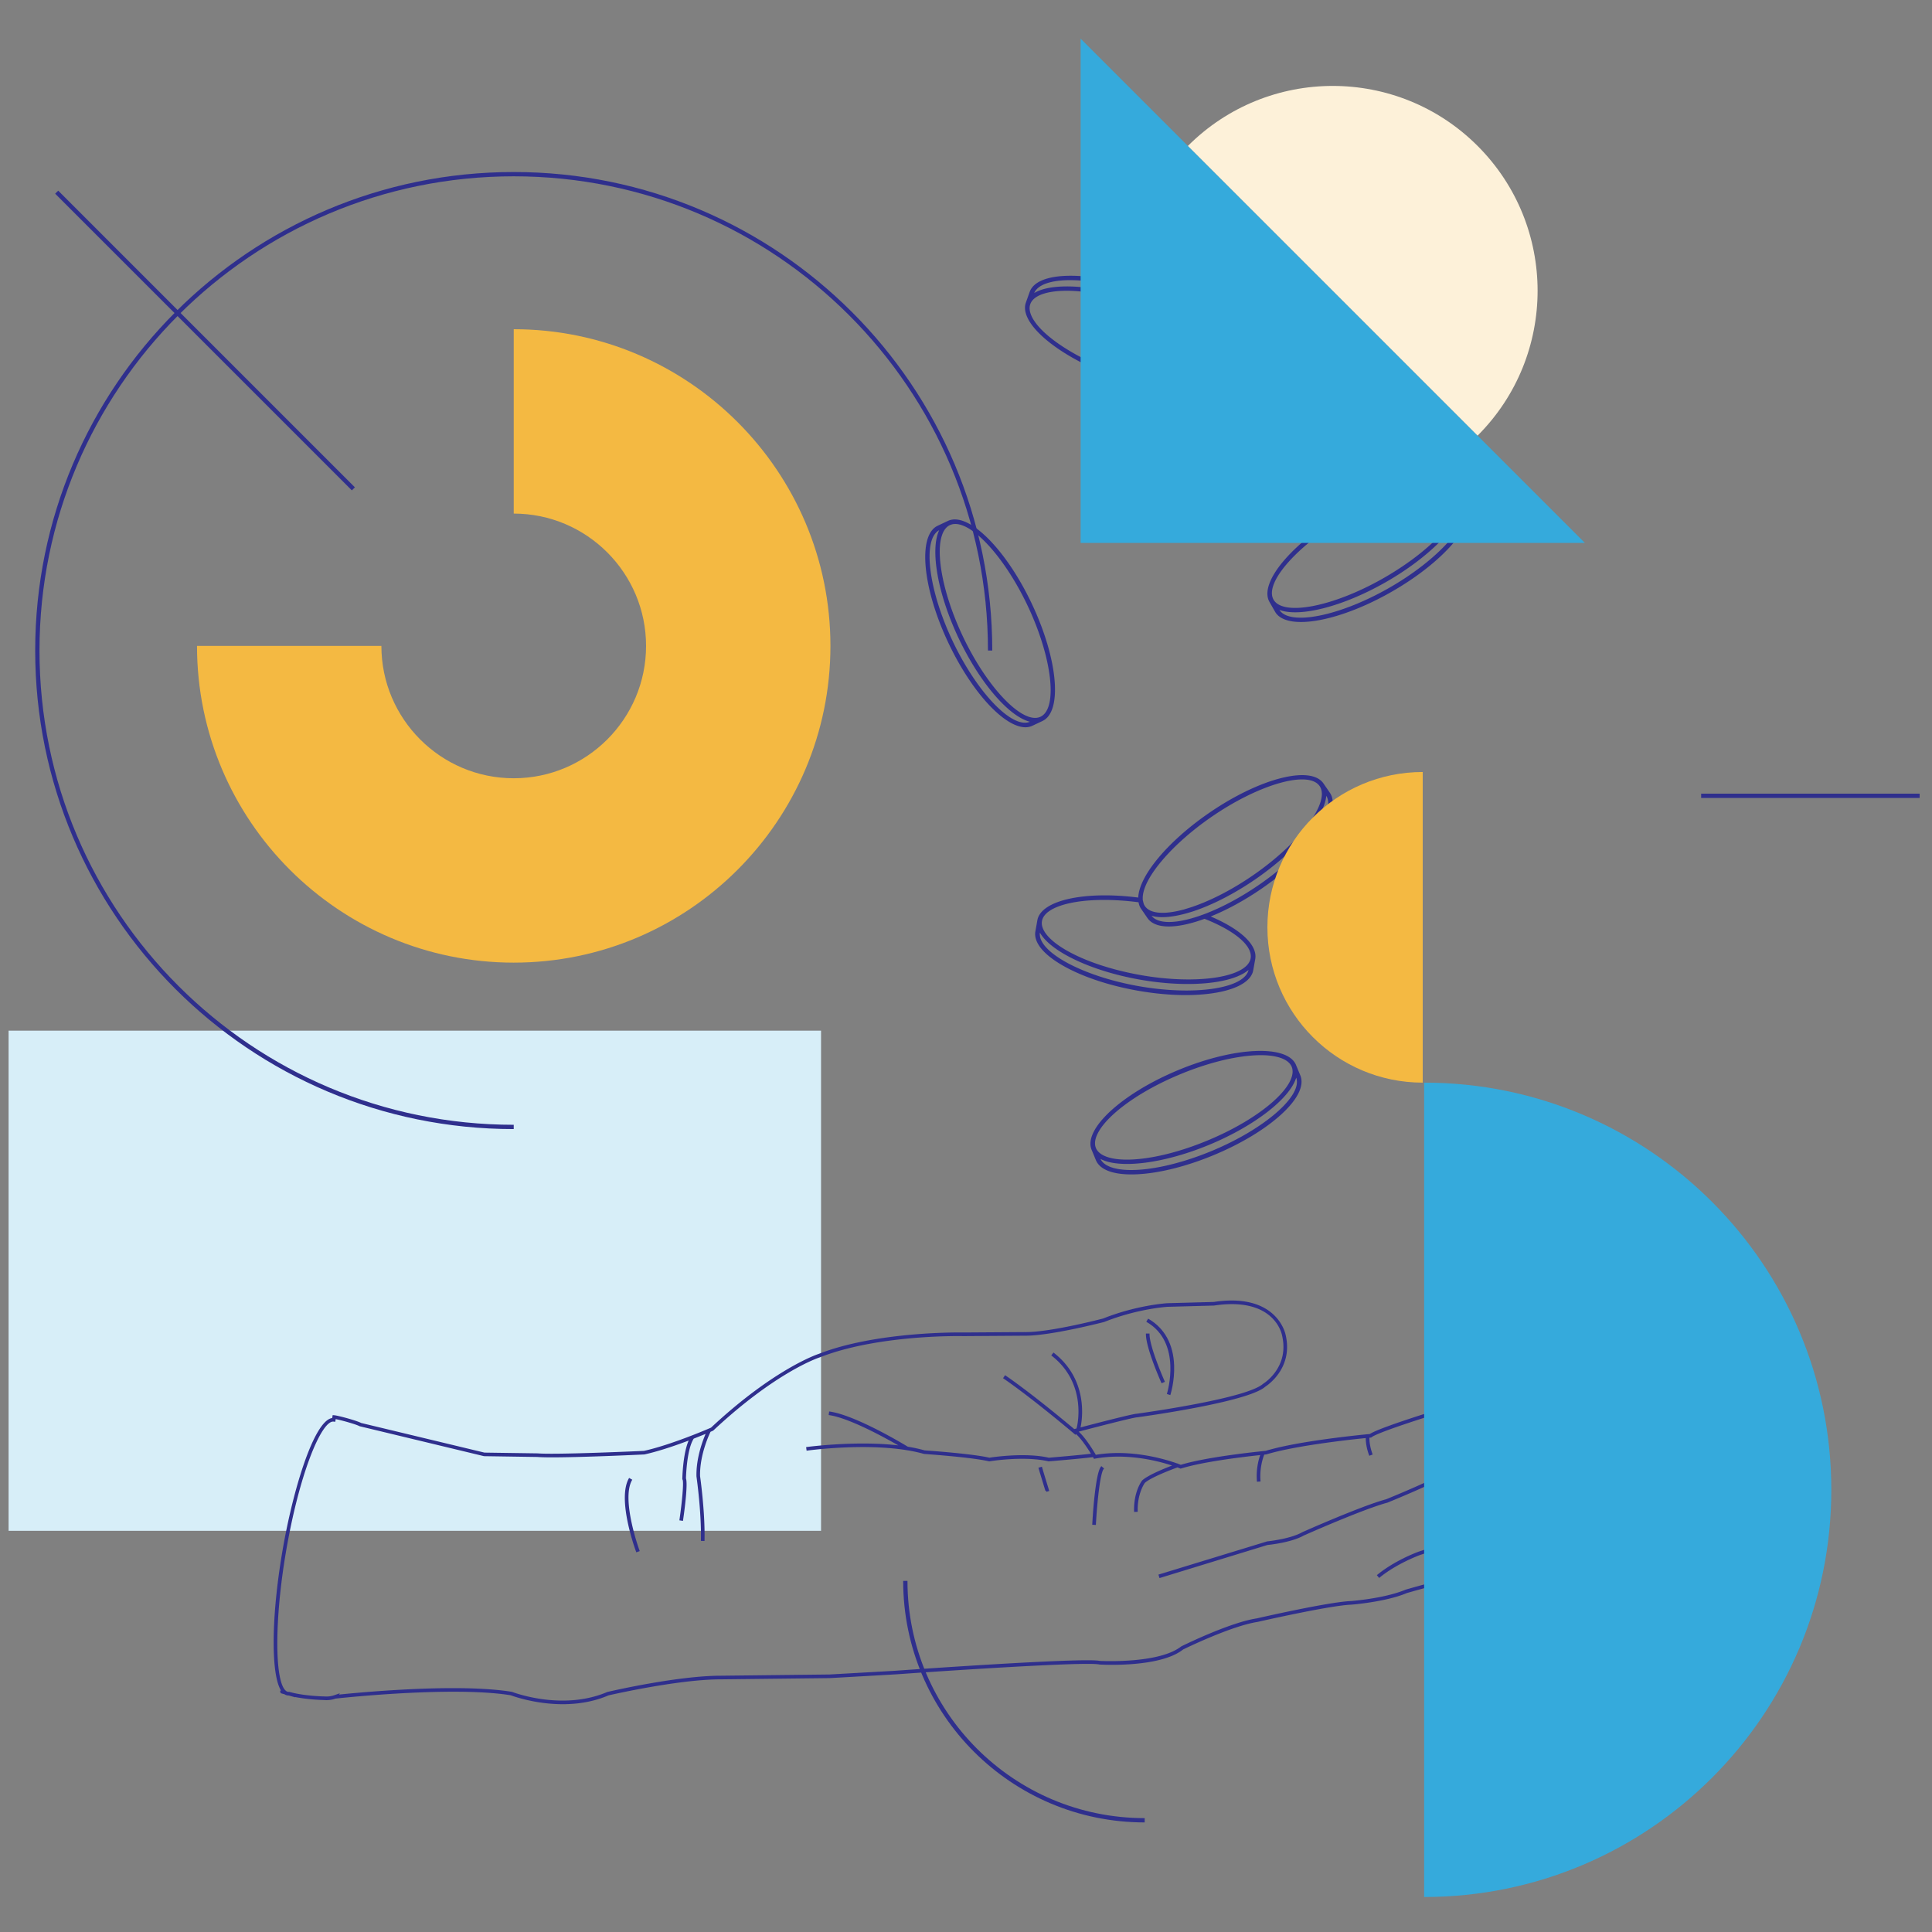
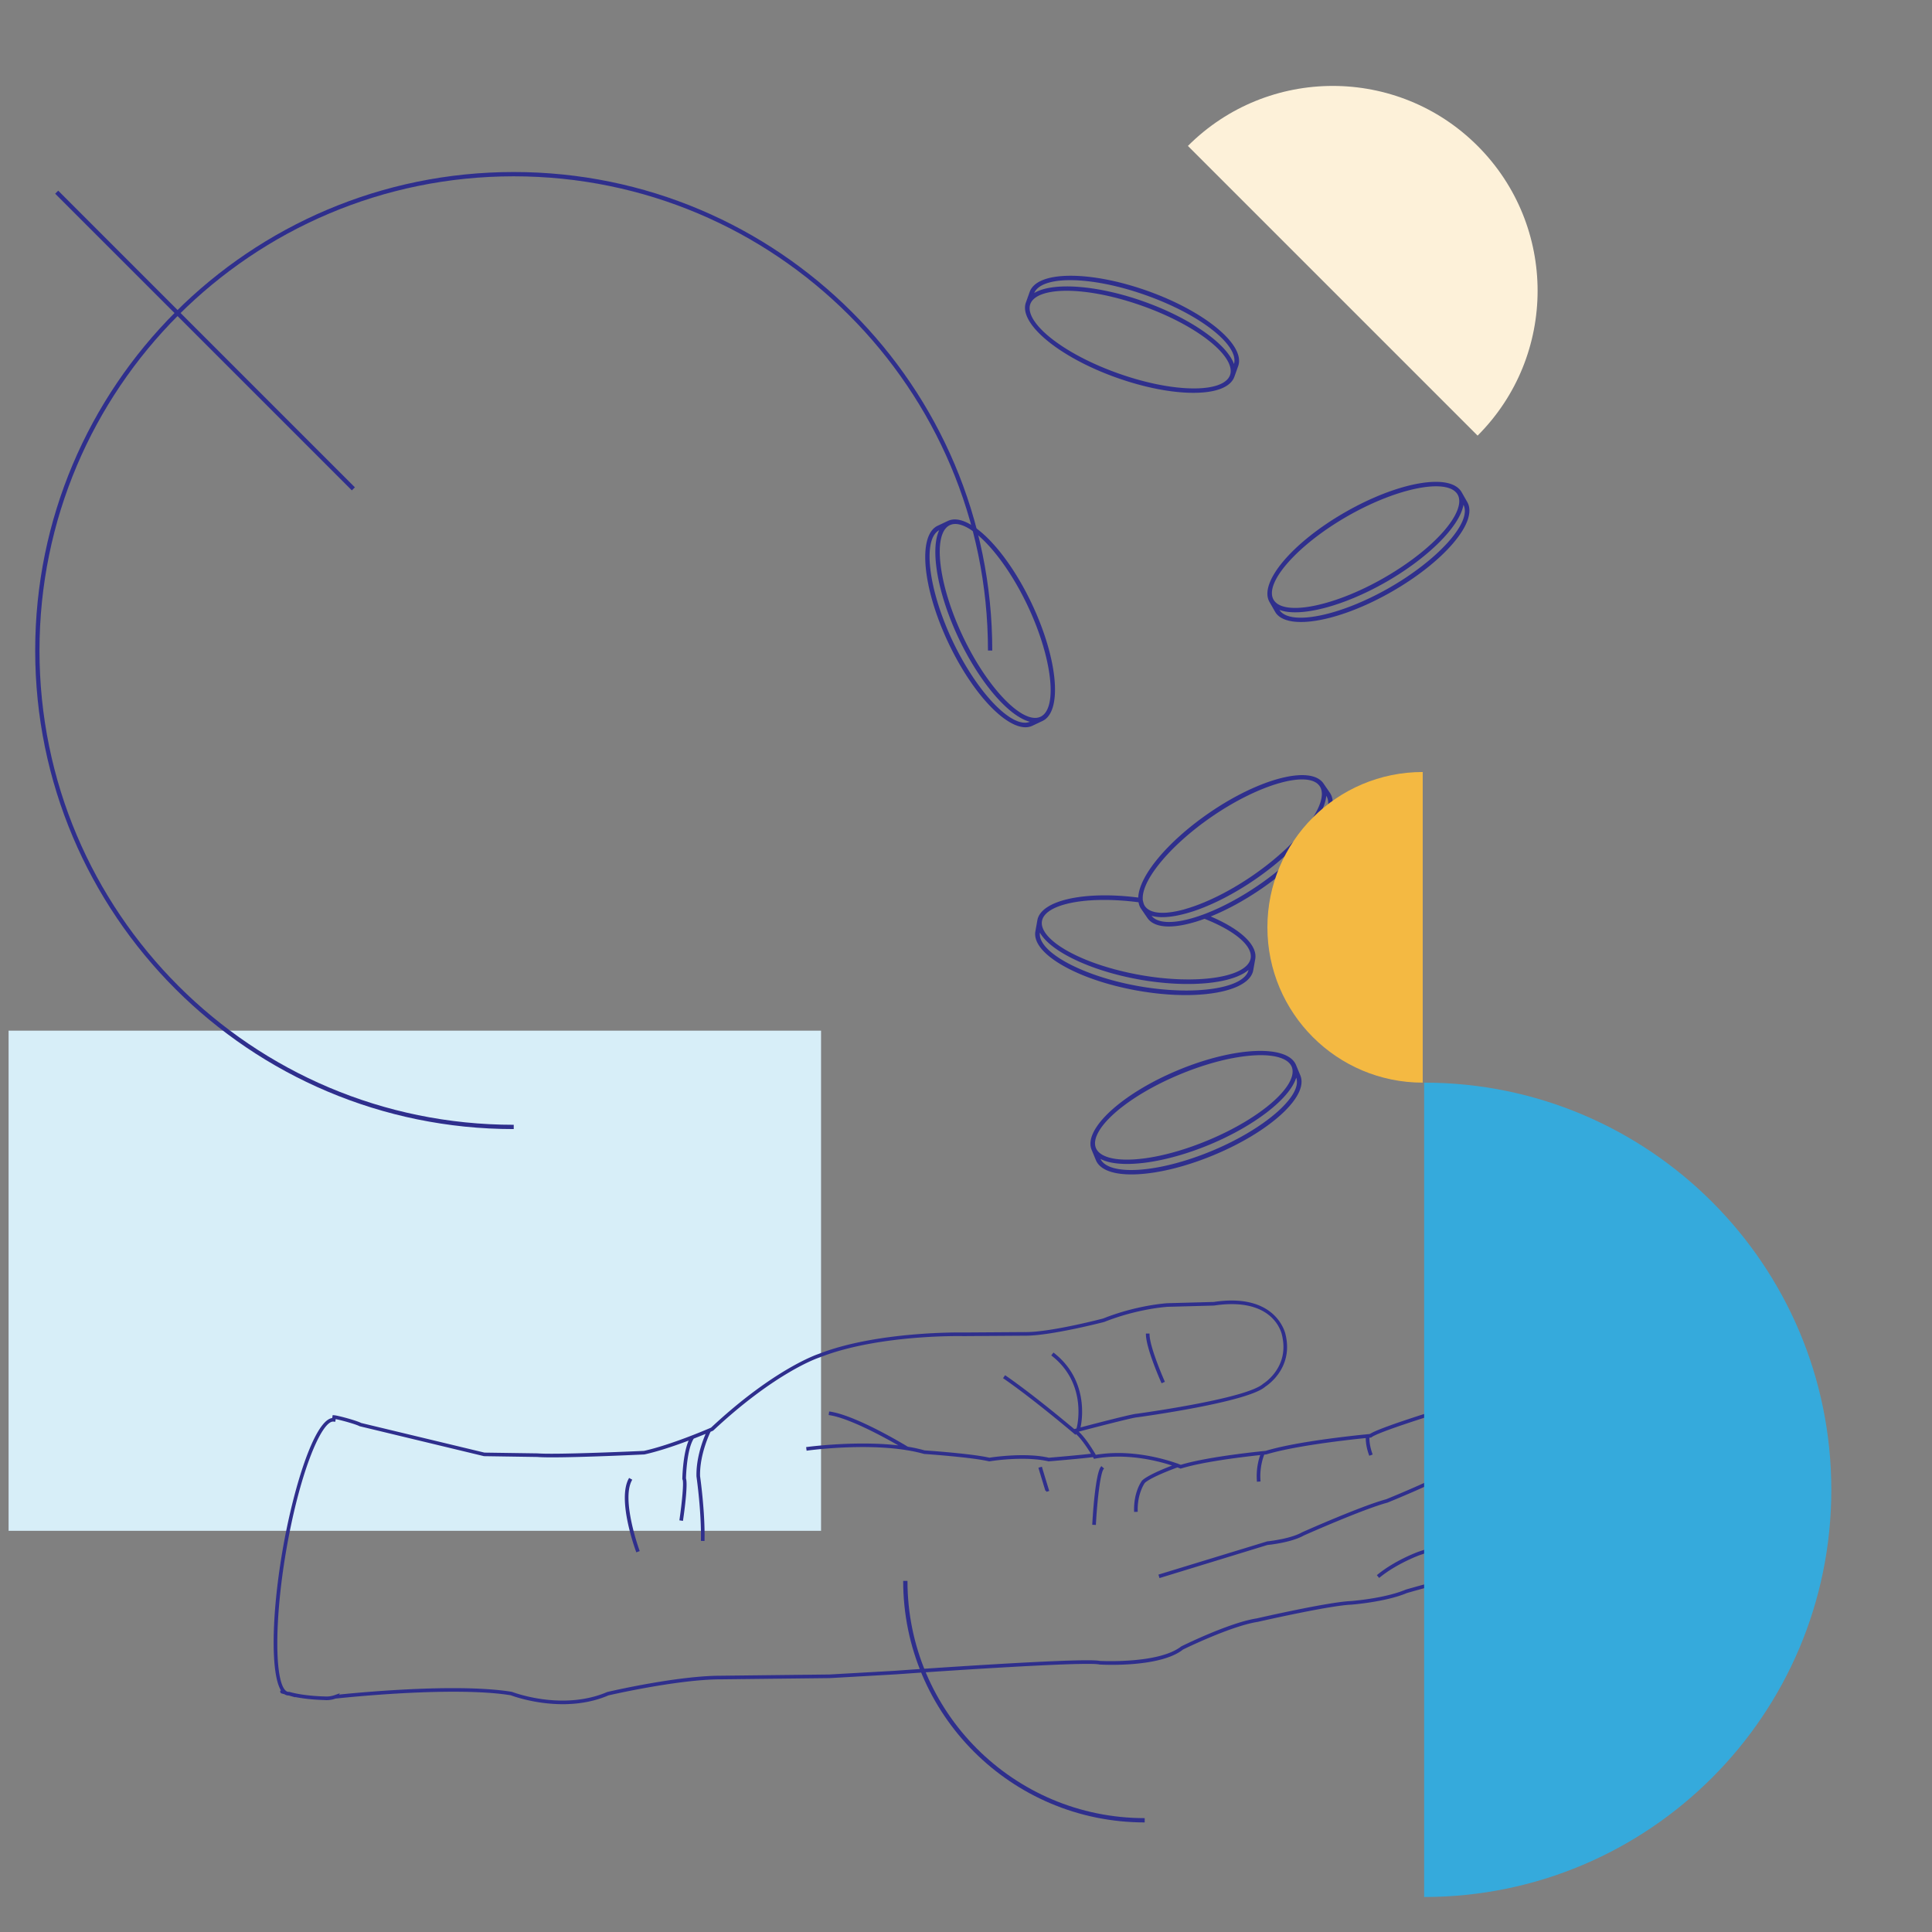
<svg xmlns="http://www.w3.org/2000/svg" width="450" height="450">
  <rect width="100%" height="100%" fill="#808080" stroke="none" />
  <g fill="none" fill-rule="evenodd">
    <path fill="#D7EEF8" d="M2 356.56h189.24V240.064H2z" />
    <path d="M230.617 151.526c0-61.282-49.679-110.961-110.96-110.961-61.282 0-110.96 49.679-110.96 110.96 0 61.282 49.678 110.96 110.96 110.96m91.21 105.739c0 30.791 24.962 55.753 55.753 55.753" stroke="#2F2F8D" />
    <path d="m381.792 347.103-.237.1.044-.254c.891-5.212 14.755-7.981 14.894-8.008l.055-.01.046.028a.81.81 0 0 1 .054.04l.055.041.014.173.201.026.034.035c.118.121.227.246.334.384l.056.071-.04.079c-1.14 2.224-6.89 4.104-9.01 4.641-.354.094-2.725 1.062-6.5 2.654zm2.26-8.494.056.093-.074.078c-3.399 3.598-12.214 5.796-14.835 6.384l-.172.038.011-.673c2.26-5.562 10.88-7.709 11.855-7.936l.081-.023c1.282-.602 2.583 1.227 3.078 2.039zm-31.918-.696-.023.03-.034.014c-1.355.574-8.39 3.484-13.832 4.409l-.292.049.147-.257c.98-1.731 4.296-5.887 13.906-7.114l.107-.013.041.101c.271.679.63 1.942-.02 2.781zm28.517 10.227-3.995 1.485-.196-.499-.148.053c-1.413.51-13.906 5.033-17.673 6.917-.177.078-17.448 7.694-24.716 9.297l-.137.031.181.824.137-.03c7.317-1.615 24.722-9.282 24.894-9.359 3.443-1.721 14.02-5.588 17.178-6.733l.04-.014.843.192c2.166.495 2.59 3.481 2.65 5.217l.004.132-.288.026c-1.384.131-13.577 1.402-15.443 5.929l-.136.336-1.116.257c-1.926.88-12.816 2.809-14.052 3.027-5.897.572-21.145 4.991-21.287 5.034-4.78 2.025-12.385 2.628-12.706 2.653-5.226.195-21.788 4-21.952 4.04-6.35.961-17.265 6.355-17.614 6.533-4.973 3.914-17.523 3.437-18.936 3.372-3.736-.865-47.252 2.264-47.69 2.296l-15.258.864-25.367.288c-10.24 0-26.277 3.751-26.418 3.788-3.509 1.502-7.13 2.004-10.41 2.004-6.088 0-10.992-1.732-11.782-2.027l-.059-.017c-3.483-.566-8.1-.857-13.706-.857-10.99 0-22.86 1.126-26.237 1.471l-.297.031.206-.31-1.19.419a5.753 5.753 0 0 1-2.436.321c-.476-.007-4.84-.113-8.165-1.066l-.074-.005-.025.005a.845.845 0 0 1-.223-.011c-.118-.018-.239-.074-.4-.185-2.72-1.999-2.75-16.475-.07-32.27 3.096-18.237 8.194-30.488 11.014-30.488.023 0 .047.001.067.003l.424.047.102-.62.144.029c1.5.305 4.704 1.215 5.403 1.621l29 6.98 12.421.187c4.565.387 24.773-.576 24.95-.589 2.72-.605 6.088-1.655 9.99-3.117l.296-.112-.116.295c-1.237 3.16-1.342 8.37-1.346 8.589l-.003.111.054.097c.317.584-.117 5.211-.719 9.347l-.02.14.833.122.021-.14c.58-3.951 1.063-8.582.686-9.728l-.008-.023.001-.024c.032-1.104.258-6.734 1.765-9.177l.025-.04.058-.039a149.15 149.15 0 0 0 2.411-.965l.313-.129-.129.313c-.79 1.911-2.098 5.701-1.998 9.605.12.84 1.172 8.533 1.034 14.87l-.003.141.845.019.003-.14c.145-6.699-1.03-14.898-1.04-14.969-.128-5.128 2.374-10.191 2.398-10.242l.04-.081.05-.022c.3-.129.482-.21.506-.221l.1-.07c14.482-13.548 24.333-16.875 24.745-17.01 13.755-5.407 33.294-4.968 33.481-4.963l14.297-.097.186.001c5.992 0 18.233-3.174 18.346-3.206 7.83-3.113 14.664-3.517 14.731-3.522l10.835-.294c14.058-2.122 15.78 6.617 15.847 6.99 1.673 7.136-3.783 10.828-4.41 11.225-3.578 3.24-25.174 6.388-29.466 6.987-.605.001-5.282 1.139-12.852 3.126l-.219.057.046-.222c.36-1.766 1.753-10.898-6.237-17.13l-.11-.087-.518.666.112.087c8.416 6.567 5.877 16.532 5.85 16.632l-.078.3-.526.139-.056-.047c-2.228-1.872-9.963-8.303-15.936-12.421l-.116-.079-.478.695.116.08c5.483 3.779 12.5 9.552 15.262 11.86l.208.174-.003.001c.668.556 1.082.907 1.156.971l.108.092.141-.166.108.099c1.184 1.089 2.55 3.158 3.26 4.297l.117.188-.22.025c-2.599.306-7.554.734-9.564.903l-.02.002-.023-.005c-5.279-1.203-12.423-.216-13.804-.004l-.027.003-.026-.006c-4.176-.962-14.93-1.69-15.019-1.692l-.038-.006a35.057 35.057 0 0 0-3.889-.853l-.049-.018c-1.228-.744-12.157-7.299-18.15-8.173l-.14-.021-.123.834.14.021c4.264.623 11.544 4.471 15.505 6.712l.59.332-.673-.072c-9.623-.998-20.223.396-20.67.455l-.142.019.116.839.14-.022c.124-.017 12.71-1.769 23.088-.116l.08.035.011-.019.093.015a35.27 35.27 0 0 1 3.957.863c.426.026 11.147.777 15.086 1.714l.13.013.038-.006c.08-.015 7.996-1.326 13.714.002l.066.004.021-.004c.06-.003 7.191-.594 10.11-.961l.167-.022.227.397.292-.053c7.11-1.277 14.026.387 17.52 1.493l.38.121-.373.144c-1.928.749-5.35 2.177-6.602 3.342-.069.088-2 2.583-1.87 7.174l.002.143.846-.024-.004-.14c-.113-3.957 1.48-6.337 1.66-6.596 1.414-1.281 6.132-3.071 7.545-3.59l.05-.019.048.019c.336.126.533.207.546.213l.142.06.15-.045c4.867-1.505 13.475-2.585 18.174-3.095l.218-.024-.07.209c-.35 1.038-.909 3.183-.7 5.868l.01.139.84-.066-.01-.14c-.235-3.024.586-5.381.842-6.031l.033-.079.475-.054c6.756-2.042 19.321-3.419 23.01-3.792l.151-.014.002.152c.014.832.16 2.174.774 3.841l.048.13.792-.293-.049-.131c-.612-1.663-.713-3.003-.719-3.653v-.129l.412-.039.098-.075c1.508-1.148 12.507-4.661 18.77-6.555 8.578-2.137 12.58 3.336 13.902 5.787l.097.181-.204.026c-12.017 1.492-14.684 7.301-15.097 8.45l-.014.037-.03.025c-1.394 1.121-8.107 4.072-13.924 6.459l-.057.026c-5.84 1.564-19.479 7.64-19.606 7.699-2.497 1.412-6.875 1.984-8.157 2.125l-25.323 7.739.247.809 25.134-7.706c.25-.026 5.51-.533 8.49-2.218.148-.066 13.702-6.097 19.476-7.648.104-.043 12.06-4.898 14.261-6.634l.03-.023.037-.005c6.097-.809 15.002-4.641 15.087-4.679l.113-.093c.838-.926.713-2.203.458-3.107l-.039-.136.136-.038c1.724-.487 11.705-5.245 13.69-6.195 7.167-3.203 11.833-.671 13.094.18 1.724 1.897 2.542 4.897 2.878 6.518l.065.311-.274-.161c-.684-.403-1.35-.458-1.983-.161-.436.096-9.998 2.163-12.502 8.527l-.022 1.137-.085.035c-1.864.766-11.42 4.664-16.47 6.244-.084.053-11.323 6.552-21.113 9.661-.562.204-5.659 2.093-9.724 5.418l-.11.089.534.654.11-.089c3.998-3.27 9.241-5.193 9.462-5.273 9.877-3.135 21.096-9.635 21.206-9.699 5.296-1.651 15.558-5.866 16.711-6.341.53-.11 12.382-2.54 16.224-7.105l.181-.215-.128-.25a9.074 9.074 0 0 0-1.08-1.578l-.17-.196.198-.027-.018-.14c-.023-.161-.553-3.949-2.389-6.772l-.15-.231.711.034c5.235-.356 9.183.659 11.722 3.02 1.97 1.833 2.598 4.083 2.797 5.262l.026.15-.153.014-.056.001a.133.133 0 0 0-.04.002c-.673.13-16.349 3.229-15.665 9.775l.023.226-.102.038zm-1.539 8.592c-.074.855-.894 1.634-1.243 1.929l-.063.031-12.618 2.484.324-.325c2.793-2.81 10.996-3.979 13.444-4.27l.172-.021-.016.172zm19.757-16.567.084-.19-.1-.187c-.052-.093-.523-.914-1.23-1.241l-.075-.034-.008-.081c-.098-1.128-.6-4.007-3.135-6.369-2.723-2.538-6.87-3.635-12.314-3.253l-1.319-.064-.035-.03a2.2 2.2 0 0 0-.096-.07l-.077-.056c-.668-.697-1.386-1.188-2.154-1.473l-.132-.049-.109.294-.13-.044c-1.96-.658-6.054-1.407-11.45.997-4.28 2.048-11.334 5.348-13.193 6.039l-.12.045-.055-.116c-1.074-2.243-5.338-9.364-15.21-6.895-1.673.506-16.47 4.998-18.924 6.604l-.064.021c-1.669.156-16.539 1.586-24.23 3.921-.158.018-13.09 1.239-19.719 3.233l-.046.013-.046-.017a38.84 38.84 0 0 0-.562-.21l-.063-.022-.025-.073-.087.031-.047-.016c-2.969-1.056-10.752-3.365-18.863-2.035l-.096.017-.049-.083c-.625-1.062-2.242-3.686-3.752-5.143l-.18-.172.241-.065c6.164-1.62 12.668-3.257 13.301-3.262 1.04-.141 25.932-3.537 29.913-7.151.29-.183 6.58-4.205 4.735-12.063-.017-.109-1.907-9.909-16.748-7.667l-10.798.291c-.283.017-7.168.462-14.957 3.563-.13.036-12.042 3.164-18.003 3.164l-.262-.003-14.288.097c-.2-.01-20.104-.362-33.773 5.013-.11.036-10.255 3.375-24.989 17.135l-.039.026c-.93.404-9.256 3.985-15.594 5.4-.22.013-20.466.942-24.797.58l-12.359-.177-28.725-6.902c-1.05-.564-5.302-1.714-6.237-1.796l-.392-.035-.11.674-.097.018c-4.189.795-9.067 16.648-11.529 31.16-2.532 14.915-2.688 28.14-.38 32.16l.053.094-.183.179.058.238c.026.102.053.154.1.197l.066.056-.004.013.661.2.011-.042.161.09a1.663 1.663 0 0 0 .938.27l.04.005 1.523.43-.126-.086.645.115c1.23.222 3.28.504 6.055.593.056.003.104.004.142.009v-.003a6.3 6.3 0 0 0 2.617-.333l.035-.008c.8-.088 14.708-1.6 27.462-1.6 4.883 0 9.596.22 13.342.83.592.219 5.7 2.074 12.093 2.074 3.916 0 7.498-.688 10.646-2.043.185-.045 16.184-3.743 26.168-3.743l25.391-.288 15.355-.872c4.513-.319 44.172-3.101 47.453-2.296.12.008 13.971.876 19.487-3.493.48-.24 11.253-5.497 17.374-6.432 1.714-.389 16.981-3.833 21.795-4.014.075-.005 8.021-.613 12.944-2.699.166-.049 15.257-4.423 21.12-4.993 1.236-.218 12.232-2.16 14.203-3.067l6.73-1.542 9.083-1.652.162-.079c.198-.156 2.128-1.708 1.593-3.34l-.007-.024.002-.027c.033-.767.097-4.675-2.04-6.268l-.208-.155 9.951-3.712.996-.627c.831-.209 8.167-2.133 9.611-5.407z" fill="#2F2F8D" />
-     <path d="M273.479 318.022c-.18-4.916-2.232-8.654-5.938-10.812l-.123-.071-.425.729.122.07c8.299 4.834 4.748 16.494 4.71 16.61v.002l-.042.134.804.257.043-.134c.04-.125.98-3.122.849-6.785" fill="#2F2F8D" />
    <path d="m270.554 322.192.77-.343-.056-.13c-.035-.078-3.52-7.952-3.52-10.974v-.141h-.843v.14c0 3.24 3.444 10.99 3.59 11.319l.059.129zm-13.39 19.866-.623-.567-.095.104c-1.02 1.121-1.734 7.924-2.033 13.409l-.008.141.845.046.008-.141c.305-5.618 1.044-12.045 1.81-12.888l.096-.104zm-13.667 5.186.144-.037.075.27.676-.207-.043-.135c-.014-.04-1.344-4.36-1.63-5.371l-.039-.136-.812.23.038.135c.24.856 1.236 4.093 1.591 5.25m-95.334 14.192.05.134.791-.294-.05-.133c-.044-.115-4.306-11.811-1.758-16.368l.07-.122-.736-.413-.068.123c-2.766 4.939 1.517 16.581 1.701 17.073m111.451-102.158c3.713-3.296 9.13-6.511 15.25-9.051 6.121-2.54 12.221-4.105 17.177-4.406 4.783-.29 8.001.676 8.821 2.65.82 1.978-.767 4.938-4.352 8.12-3.71 3.297-9.127 6.512-15.249 9.052s-12.22 4.106-17.176 4.407c-4.78.29-8.002-.676-8.823-2.652-.819-1.976.767-4.936 4.352-8.12zm5.476 13.19c-4.688.289-7.874-.636-8.77-2.535 4.472 2.377 14.82 1.075 25.354-3.298 10.535-4.372 18.764-10.78 20.238-15.625 1.521 4.207-7.403 11.97-19.646 17.053-6.122 2.54-12.22 4.106-17.176 4.406zm36.776-24.413c-1.99-4.796-14.289-4.268-27.414 1.18-13.126 5.446-22.184 13.782-20.192 18.58l1.002 2.42c.894 2.152 3.806 3.309 8.263 3.309.448 0 .912-.011 1.392-.036 5.144-.252 11.453-1.834 17.761-4.452 6.31-2.618 11.881-5.967 15.695-9.432 3.885-3.531 5.481-6.78 4.498-9.148l-1.005-2.421zM248.648 67.727c4.963.043 11.136 1.289 17.381 3.508 6.247 2.218 11.82 5.146 15.7 8.246 3.745 2.992 5.483 5.865 4.768 7.882-.718 2.016-3.853 3.16-8.673 3.106-4.964-.043-11.137-1.288-17.382-3.507-6.246-2.219-11.822-5.148-15.7-8.247-3.745-2.992-5.484-5.865-4.767-7.881.716-2.017 3.91-3.135 8.673-3.107m38.765 17.045c-1.728-4.763-10.276-10.733-21.024-14.55-6.512-2.314-12.898-3.508-17.887-3.508-3.242 0-5.893.505-7.605 1.533.797-1.942 3.918-3.038 8.627-2.989 4.964.043 11.137 1.288 17.382 3.507 6.245 2.219 11.822 5.148 15.7 8.245 3.673 2.934 5.413 5.751 4.807 7.762m-27.33 3.203c6.397 2.273 12.742 3.523 17.877 3.523h.09c5.248-.015 8.613-1.355 9.47-3.772l.879-2.469c1.738-4.895-7.741-12.748-21.132-17.505-6.399-2.273-12.743-3.523-17.88-3.523h-.09c-5.248.016-8.61 1.354-9.469 3.77l-.879 2.47c-1.739 4.895 7.742 12.747 21.133 17.506m62.659 47.641c9.906-5.655 17.271-13.041 18.128-18.032 2.035 3.984-5.85 12.803-17.362 19.375-11.512 6.569-23.112 8.87-25.51 5.096 4.734 1.798 14.837-.784 24.744-6.44m-8.806-15.43c11.621-6.631 23.332-8.914 25.576-4.987 1.06 1.858-.144 4.992-3.304 8.6-3.272 3.733-8.242 7.598-13.999 10.884-11.62 6.632-23.333 8.916-25.576 4.989-2.242-3.93 5.682-12.851 17.303-19.485m27.818-3.252-1.298-2.276c-1.27-2.227-4.813-2.954-9.986-2.041-5.075.894-11.136 3.25-17.067 6.637-12.342 7.045-20.289 16.446-17.715 20.957l1.3 2.275c.923 1.618 3.077 2.39 6.03 2.39 5.278 0 13.108-2.467 21.023-6.985 5.93-3.384 11.043-7.405 14.392-11.32 3.414-3.986 4.593-7.41 3.321-9.637M224.258 148.2c-5.725-12.093-7.108-23.945-3.02-25.882a2.95 2.95 0 0 1 1.273-.273c4.367 0 11.65 8.068 16.833 19.013 5.726 12.092 7.11 23.945 3.02 25.88-4.08 1.94-12.38-6.645-18.106-18.738m-.971.46c4.882 10.31 11.683 18.215 16.594 19.452-4.125 1.726-12.316-6.81-17.991-18.791-5.671-11.981-7.082-23.725-3.133-25.825-2.157 4.583-.352 14.854 4.53 25.164m17.028-8.063c-6.08-12.844-14.838-21.484-19.542-19.262l-2.37 1.12c-4.693 2.224-3.565 14.482 2.516 27.327 5.44 11.486 13.027 19.61 17.927 19.61a3.74 3.74 0 0 0 1.617-.348l2.368-1.121c4.695-2.223 3.567-14.482-2.516-27.326m40.275 72.291-1.132.407c-5.59 1.938-9.765 1.938-11.228.015 2.006.581 4.887.356 8.416-.662a254.5 254.5 0 0 0 1.034-.31c4.564-1.474 9.774-4.138 14.67-7.503 9.404-6.46 16.129-14.432 16.567-19.477 2.36 3.8-4.764 13.244-15.691 20.751-4.212 2.893-8.582 5.237-12.636 6.78zm-14.427-3.637c-.077-4.57 6.706-12.587 16.13-19.059 11.026-7.575 22.508-10.827 25.07-7.1 2.563 3.73-4.59 13.281-15.621 20.858-4.954 3.403-10.186 6.067-14.732 7.501l-1.401.427-.015-.003-.052.014c-4.528 1.198-7.68.895-8.872-.842-.181-.264-.31-.594-.404-1.038l-.043-.168-.005-.002a2.913 2.913 0 0 1-.06-.388l.009-.002-.004-.198zm25.132 13.966c-.797 4.452-12.595 6.224-25.768 3.87-6.525-1.167-12.505-3.143-16.838-5.565-4.187-2.34-6.371-4.889-5.994-6.995.549-3.076 6.432-4.916 14.49-4.916 2.49 0 5.19.175 8.004.546.102.588.293 1.084.585 1.505l1.484 2.161c1.76 2.563 6.606 2.632 13.308.188 7.132 2.816 11.24 6.34 10.729 9.206zm-49.08-5.988c2.479 4.417 11.892 8.908 23.12 10.917 11.227 2.007 21.614 1.057 25.473-2.226-.991 4.361-12.694 6.077-25.743 3.746-13.05-2.334-23.434-8.002-22.85-12.437zm66.047-34.752c-2.941-4.28-14.865-1.217-26.578 6.828-9.65 6.627-16.38 14.68-16.564 19.755-12.594-1.604-22.668.648-23.496 5.275l-.462 2.58c-.451 2.524 1.807 5.353 6.359 7.966 4.467 2.567 10.632 4.641 17.354 5.844 3.985.712 7.815 1.05 11.28 1.05 8.704 0 15.094-2.129 15.748-5.786l.462-2.58c.578-3.23-3.286-6.924-10.366-9.945 3.837-1.549 7.915-3.776 11.836-6.47 5.629-3.866 10.39-8.297 13.4-12.476 3.072-4.257 3.96-7.767 2.509-9.88l-1.482-2.16z" fill="#2F2F8D" />
-     <path d="M119.657 224.216c-40.677 0-73.769-33.09-73.769-73.768h42.945c0 16.996 13.828 30.824 30.824 30.824 16.995 0 30.823-13.828 30.823-30.824 0-16.996-13.828-30.824-30.823-30.824V76.68c40.677 0 73.768 33.092 73.768 73.768 0 40.677-33.09 73.768-73.768 73.768" fill="#F4B942" />
    <path d="M0 0c52.38 0 94.842 42.461 94.842 94.841 0 52.379-42.462 94.841-94.842 94.841V0z" fill="#35AADC" mask="url(#lpbdgtblyllwb)" transform="translate(331.707 252.166)" style="mix-blend-mode:multiply" />
    <path stroke="#2F2F8D" d="m82.306 113.865-69.1-69.1" />
    <path d="M331.378 179.815c-19.979 0-36.175 16.197-36.175 36.175 0 19.98 16.196 36.177 36.175 36.177v-72.352z" fill="#F4B942" style="mix-blend-mode:multiply" />
-     <path d="M251.697 9v117.454h117.454z" style="mix-blend-mode:multiply" fill="#35AADC" />
    <path d="M344.162 101.464c18.633-18.633 18.633-48.843 0-67.476-18.633-18.632-48.843-18.632-67.476 0l67.476 67.476z" fill="#FDF1D9" />
-     <path stroke="#2F2F8D" d="M396.231 185.357h50.887" />
  </g>
</svg>